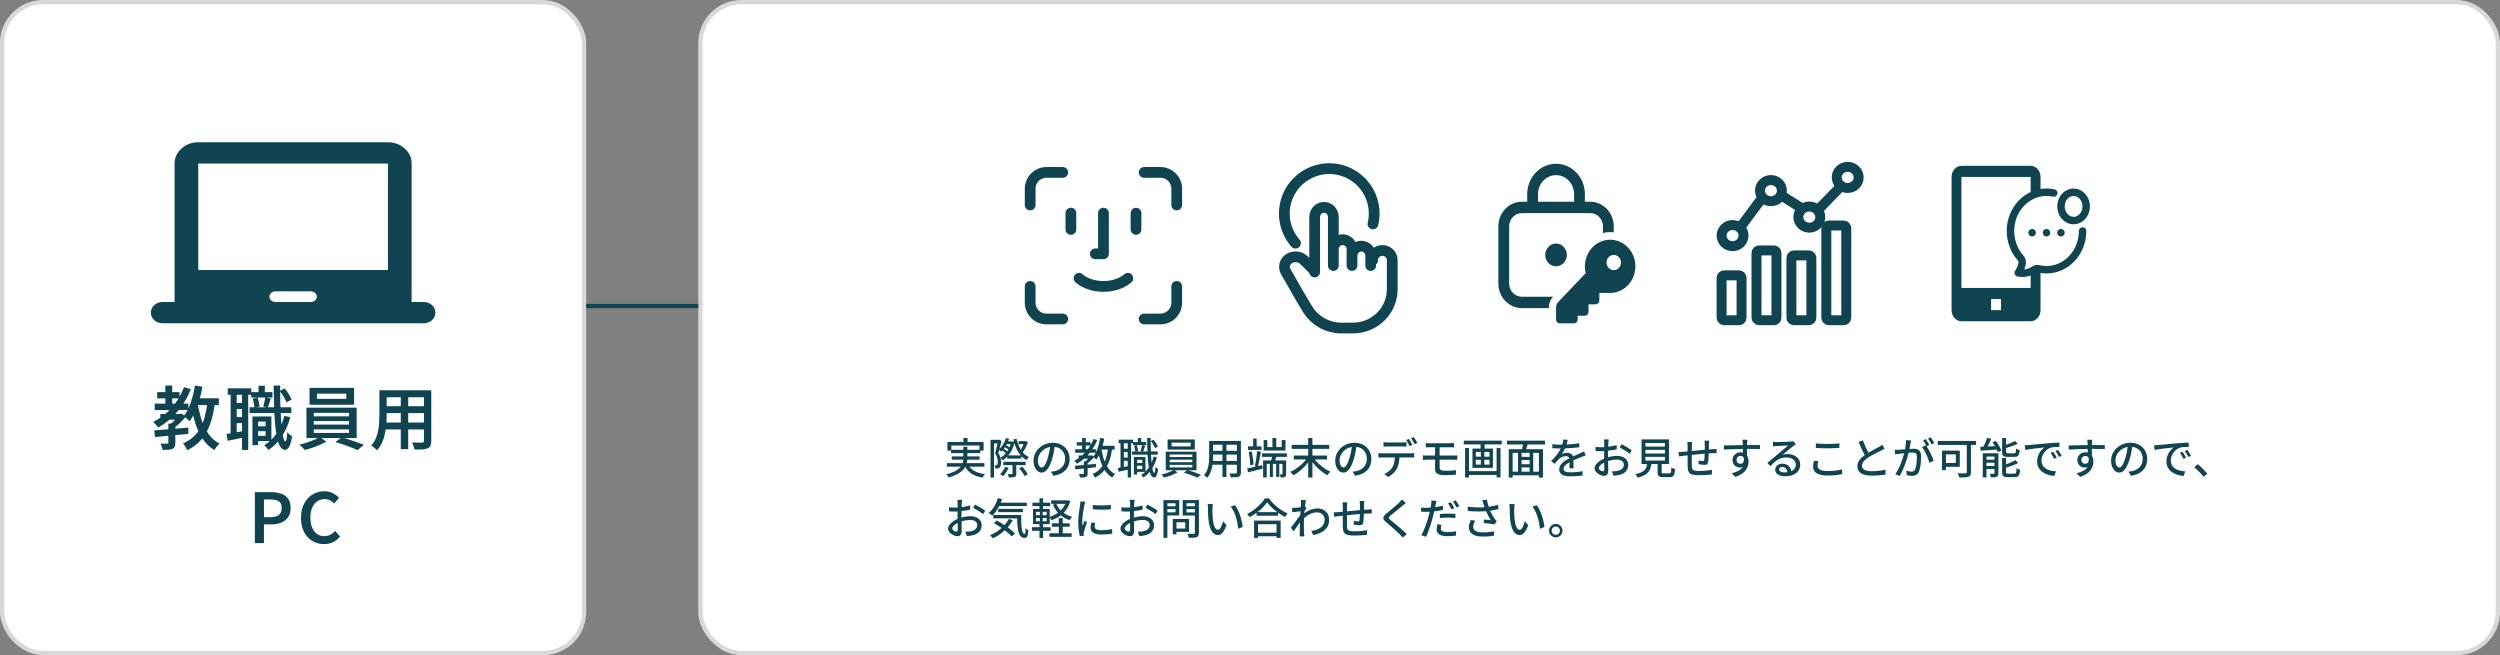
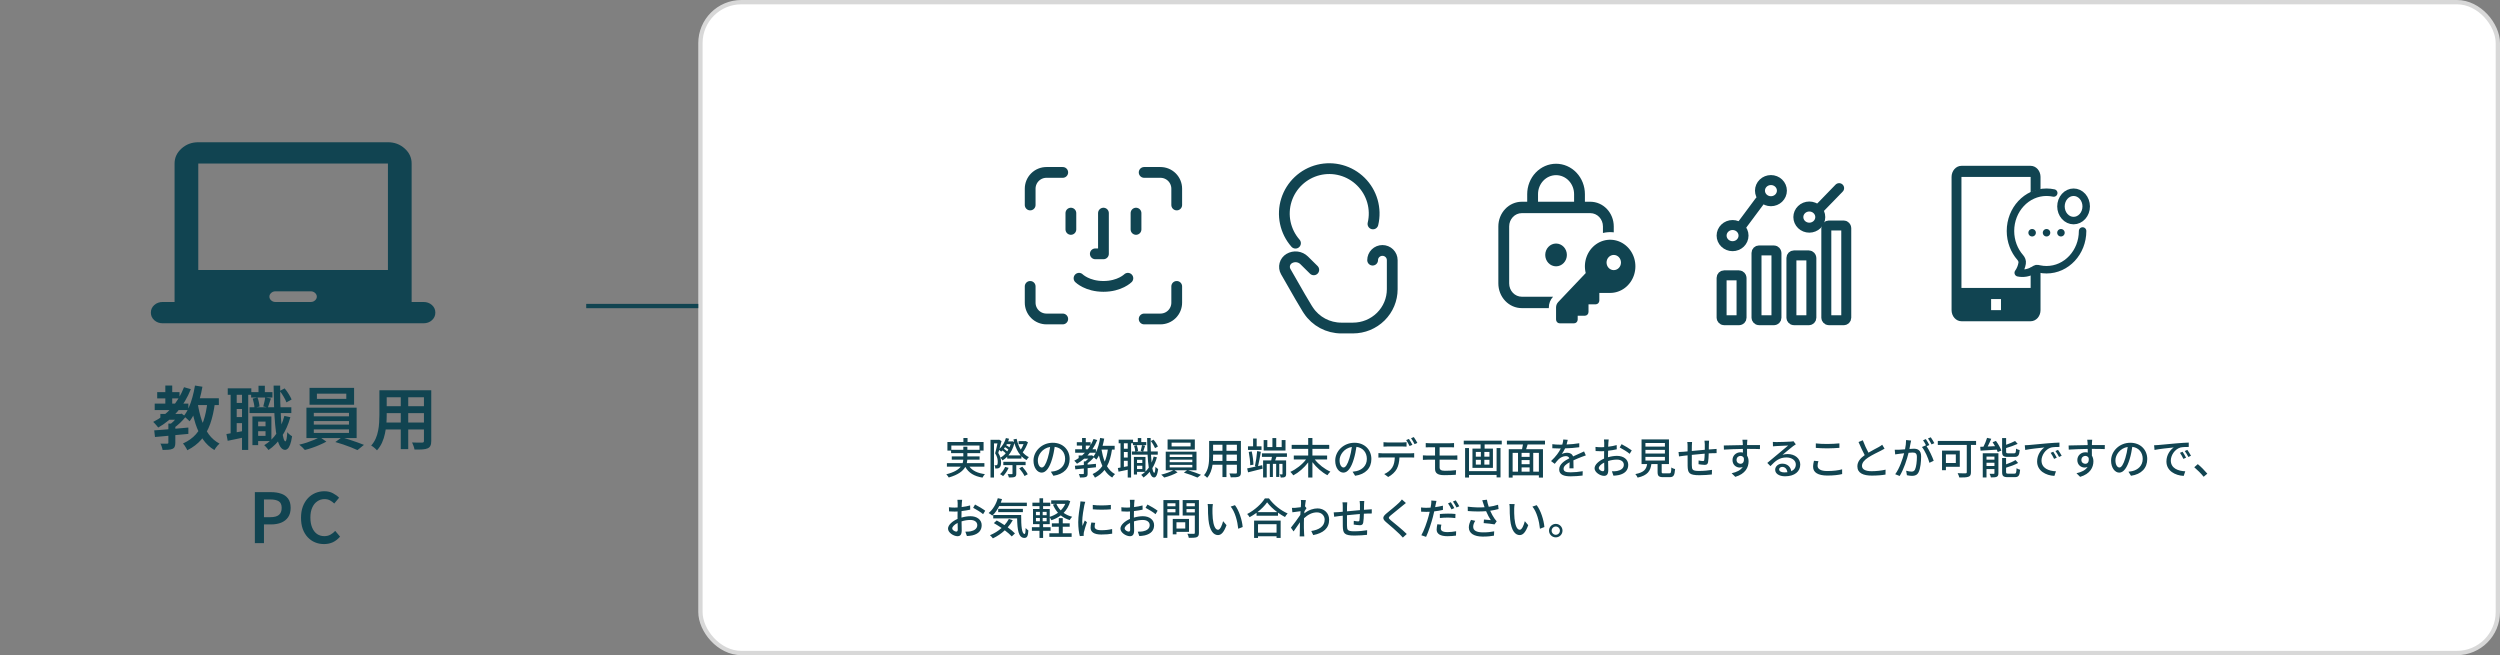
<svg xmlns="http://www.w3.org/2000/svg" width="580" height="152" viewBox="0 0 580 152" fill="none">
  <rect x="0" y="0" width="580" height="152" fill="#808080" stroke="none" />
  <rect x="162.5" y="0.5" width="417" height="151" rx="9.5" fill="white" stroke="#D8D8D8" />
-   <rect x="0.5" y="0.5" width="135" height="151" rx="9.5" fill="white" stroke="#D8D8D8" />
  <path d="M220.71 104.35H223.49V103.64H224.43V104.35H227.24V103.36H220.71V104.35ZM228.38 108.26H224.91C225.61 109.21 226.82 109.78 228.5 110C228.3 110.18 228.07 110.56 227.94 110.81C225.99 110.48 224.72 109.7 223.95 108.32C223.41 109.28 222.31 110.15 220.11 110.78C220.01 110.59 219.74 110.23 219.54 110.04C221.38 109.57 222.37 108.94 222.9 108.26H219.68V107.45H223.33C223.41 107.18 223.46 106.92 223.48 106.65H220.81V105.88H223.49V105.12H220.65V104.54H219.8V102.54H223.51V101.62H224.47V102.54H228.19V104.54H227.42V105.12H224.43V105.88H227.26V106.65H224.42C224.4 106.92 224.36 107.19 224.3 107.45H228.38V108.26ZM233.19 108.32L234 108.54C233.7 109.24 233.19 109.99 232.72 110.46C232.56 110.32 232.22 110.11 232.01 110C232.49 109.57 232.93 108.94 233.19 108.32ZM237.94 107.91H235.78V109.87C235.78 110.29 235.71 110.51 235.4 110.65C235.11 110.77 234.69 110.78 234.06 110.78C234.02 110.54 233.89 110.2 233.77 109.99C234.21 110 234.63 110 234.74 110C234.87 110 234.9 109.97 234.9 109.86V107.91H232.77V107.14H237.94V107.91ZM236.46 108.65L237.17 108.27C237.66 108.8 238.2 109.54 238.44 110.03L237.69 110.44C237.47 109.95 236.94 109.19 236.46 108.65ZM233.95 105.65H236.79C236.14 104.9 235.67 103.94 235.34 102.81C235.06 103.97 234.57 104.91 233.95 105.65ZM232.1 106.18C232.55 105.94 232.97 105.59 233.33 105.16C233.14 104.96 232.84 104.71 232.56 104.51C232.47 104.6 232.37 104.7 232.28 104.78C232.19 104.68 231.98 104.51 231.81 104.38C231.74 104.63 231.67 104.87 231.6 105.09C231.85 105.47 232 105.84 232.1 106.18ZM233.67 104.72C233.77 104.59 233.86 104.45 233.94 104.3C233.74 104.12 233.44 103.91 233.17 103.74C233.08 103.87 232.99 103.99 232.9 104.11C233.18 104.3 233.47 104.53 233.67 104.72ZM234.48 103.04H233.59C233.54 103.13 233.5 103.21 233.45 103.3C233.72 103.44 234 103.62 234.2 103.78C234.31 103.55 234.4 103.3 234.48 103.04ZM237.97 102.32L238.49 102.61C238.19 103.45 237.74 104.33 237.27 104.94C237.67 105.41 238.14 105.79 238.7 106.05C238.52 106.22 238.27 106.53 238.15 106.74C237.71 106.5 237.31 106.2 236.97 105.85V106.39H233.67V105.96C233.34 106.3 232.97 106.58 232.59 106.81C232.48 106.63 232.28 106.35 232.11 106.21C232.22 106.59 232.25 106.95 232.25 107.27C232.25 107.86 232.14 108.29 231.89 108.49C231.77 108.6 231.61 108.66 231.42 108.68C231.28 108.7 231.09 108.7 230.91 108.7C230.9 108.48 230.85 108.15 230.74 107.93C230.87 107.94 231 107.94 231.11 107.94C231.2 107.94 231.28 107.91 231.33 107.85C231.44 107.75 231.48 107.48 231.48 107.18C231.48 106.64 231.39 105.95 230.87 105.17C231.07 104.48 231.27 103.56 231.41 102.87H230.61V110.79H229.8V102.03H231.67L231.79 102L232.35 102.33C232.22 102.88 232.05 103.52 231.88 104.12C232.56 103.5 233.09 102.61 233.37 101.63L234.11 101.79C234.04 102 233.97 102.21 233.88 102.41H234.75L234.89 102.38L235.26 102.52C235.21 102.33 235.16 102.14 235.12 101.94L235.86 101.8C236.06 102.74 236.38 103.6 236.82 104.31C237.07 103.94 237.3 103.48 237.46 103.04H236.32V102.35H237.81L237.97 102.32ZM248.16 106.49C248.16 108.59 246.82 110.03 244.39 110.38L243.8 109.44C244.14 109.41 244.44 109.36 244.69 109.3C245.97 109.01 247.11 108.07 247.11 106.46C247.11 105.01 246.23 103.86 244.69 103.67C244.55 104.57 244.38 105.54 244.09 106.48C243.49 108.52 242.66 109.65 241.67 109.65C240.68 109.65 239.77 108.55 239.77 106.88C239.77 104.64 241.73 102.72 244.24 102.72C246.64 102.72 248.16 104.4 248.16 106.49ZM240.78 106.78C240.78 107.93 241.27 108.46 241.7 108.46C242.15 108.46 242.62 107.81 243.08 106.27C243.33 105.48 243.51 104.57 243.63 103.69C241.83 103.98 240.78 105.54 240.78 106.78ZM257.02 104.3H255.55C255.72 105.31 255.96 106.26 256.3 107.1C256.64 106.3 256.87 105.37 257.02 104.3ZM253.17 105.67L253.33 105.62L253.69 105.89C253.88 105.64 254.05 105.35 254.21 105.04H252.84C252.67 105.26 252.49 105.47 252.3 105.67H253.17ZM251.9 104.23H252.38C252.58 103.96 252.77 103.68 252.95 103.38H251.9V104.23ZM258.6 104.3H257.98C257.75 105.84 257.4 107.12 256.82 108.16C257.3 108.95 257.91 109.59 258.68 109.99C258.47 110.17 258.17 110.54 258.03 110.79C257.3 110.36 256.72 109.76 256.25 109.03C255.68 109.76 254.96 110.35 254.03 110.82C253.93 110.61 253.66 110.17 253.48 109.98C254.47 109.53 255.21 108.91 255.75 108.11C255.42 107.38 255.16 106.56 254.95 105.67C254.77 106.02 254.57 106.35 254.36 106.63C254.25 106.5 253.99 106.27 253.78 106.1C253.38 106.6 252.83 107.1 252.33 107.48V107.79L254.26 107.61V108.41C253.62 108.48 252.97 108.54 252.33 108.61V109.86C252.33 110.29 252.26 110.52 251.94 110.65C251.64 110.77 251.2 110.79 250.56 110.79C250.53 110.55 250.4 110.2 250.29 109.98C250.74 109.99 251.16 109.99 251.29 109.99C251.42 109.99 251.45 109.95 251.45 109.84V108.69C250.72 108.77 250.04 108.83 249.48 108.89L249.37 108.06C249.95 108.01 250.67 107.95 251.45 107.88V107.04H251.81C252.04 106.86 252.28 106.63 252.49 106.41H251.53C251.01 106.86 250.45 107.25 249.86 107.59C249.75 107.4 249.41 107.05 249.23 106.88C249.59 106.7 249.93 106.5 250.25 106.28V105.67H251.04C251.27 105.47 251.49 105.26 251.7 105.04H249.44V104.23H251.04V103.38H249.82V102.59H251.04V101.61H251.9V102.59H253.02V103.26C253.28 102.81 253.51 102.34 253.7 101.84L254.56 102.09C254.25 102.86 253.87 103.58 253.44 104.23H254.25V104.96C254.71 104.01 255.04 102.82 255.23 101.6L256.18 101.76C256.08 102.33 255.95 102.89 255.8 103.43H258.6V104.3ZM268.63 103.6L267.97 103.97C267.79 103.51 267.39 102.82 266.99 102.33L267.61 102C268.04 102.48 268.45 103.15 268.63 103.6ZM261.63 104.11V102.84H260.74V104.11H261.63ZM260.74 108.33L261.63 108.16V106.91H260.74V108.33ZM261.63 106.14V104.87H260.74V106.14H261.63ZM265.93 102.56V103.27H262.85V102.84H262.41V110.79H261.63V108.98C260.87 109.14 260.13 109.3 259.5 109.43L259.34 108.58C259.53 108.55 259.74 108.51 259.96 108.47V102.84H259.53V102.01H262.87V102.56H263.97V101.63H264.77V102.56H265.93ZM263.79 108.82H265.02V108.05H263.79V108.82ZM265.02 106.68H263.79V107.42H265.02V106.68ZM267.65 105.92L268.4 106.09C268.15 107.03 267.79 107.88 267.34 108.61C267.46 109.29 267.61 109.69 267.79 109.69C267.93 109.69 268.03 109.19 268.08 108.31C268.22 108.5 268.56 108.73 268.69 108.82C268.49 110.4 268.09 110.78 267.75 110.77C267.29 110.76 266.96 110.3 266.73 109.47C266.31 109.98 265.83 110.42 265.3 110.79C265.21 110.65 264.93 110.32 264.76 110.17C265.09 109.97 265.39 109.74 265.67 109.48H263.79V110.09H263.06V106.01H265.75V109.4C266.03 109.12 266.29 108.82 266.52 108.49C266.38 107.66 266.29 106.64 266.24 105.48H262.6V104.74H263.38C263.36 104.38 263.25 103.83 263.11 103.43L263.73 103.29C263.89 103.7 264.02 104.25 264.04 104.62L263.55 104.74H265.14L264.64 104.61C264.74 104.24 264.88 103.66 264.94 103.27L265.67 103.42C265.51 103.88 265.37 104.39 265.23 104.74H266.2C266.17 103.78 266.14 102.73 266.13 101.62H266.95C266.95 102.71 266.96 103.77 267 104.74H268.6V105.48H267.03C267.07 106.15 267.11 106.77 267.17 107.32C267.36 106.88 267.52 106.41 267.65 105.92ZM276.22 103.56V102.7H271.81V103.56H276.22ZM277.2 101.96V104.3H270.88V101.96H277.2ZM271.37 107.85V108.44H276.62V107.85H271.37ZM271.37 106.65V107.23H276.62V106.65H271.37ZM271.37 105.45V106.02H276.62V105.45H271.37ZM277.59 109.1H275.65C276.66 109.39 277.87 109.83 278.63 110.15L277.81 110.8C277.06 110.46 275.71 109.95 274.66 109.65L275.4 109.1H272.48L273.2 109.58C272.4 110.06 271.12 110.54 270.1 110.79C269.93 110.6 269.63 110.29 269.4 110.12C270.36 109.9 271.54 109.48 272.2 109.1H270.45V104.78H277.59V109.1ZM284.54 106.94H286.96V105.46H284.54V106.94ZM281.4 106.94H283.61V105.46H281.44V105.86C281.44 106.2 281.43 106.57 281.4 106.94ZM283.61 103.18H281.44V104.59H283.61V103.18ZM286.96 104.59V103.18H284.54V104.59H286.96ZM287.89 102.29V109.62C287.89 110.16 287.76 110.44 287.4 110.58C287.03 110.73 286.45 110.75 285.53 110.74C285.49 110.49 285.34 110.08 285.22 109.84C285.86 109.87 286.52 109.86 286.71 109.86C286.89 109.86 286.96 109.8 286.96 109.61V107.82H284.54V110.68H283.61V107.82H281.31C281.15 108.92 280.79 110.04 280.06 110.85C279.92 110.67 279.54 110.35 279.33 110.24C280.42 109.03 280.52 107.26 280.52 105.85V102.29H287.89ZM298.24 102.1V104.53H293.17V102.1H294.02V103.72H295.2V101.63H296.09V103.72H297.35V102.1H298.24ZM292.67 103.55V104.39H289.53V103.55H290.72V101.74H291.55V103.55H292.67ZM290.8 107.81L290.05 107.94C290.05 107.11 289.9 105.83 289.71 104.85L290.4 104.73C290.63 105.71 290.79 106.97 290.8 107.81ZM291.87 108.14L292.83 107.92L292.93 108.73C291.75 109.04 290.5 109.34 289.55 109.58L289.34 108.67C289.9 108.56 290.64 108.41 291.43 108.23L291.14 108.16C291.35 107.24 291.57 105.72 291.66 104.65L292.52 104.82C292.33 105.89 292.1 107.24 291.87 108.14ZM298.57 106H296.13C296.03 106.28 295.93 106.56 295.84 106.82H298.38V109.95C298.38 110.31 298.32 110.53 298.1 110.65C297.86 110.79 297.57 110.79 297.13 110.79C297.1 110.57 296.99 110.26 296.88 110.05C297.14 110.06 297.36 110.06 297.44 110.06C297.52 110.06 297.54 110.03 297.54 109.94V107.61H296.79V110.65H296.07V107.61H295.31V110.67H294.6V107.61H293.88V110.77H293.04V106.82H294.92C294.98 106.56 295.04 106.28 295.09 106H292.77V105.18H298.57V106ZM307.89 106.6H305.03C305.92 107.75 307.33 108.85 308.65 109.42C308.43 109.62 308.12 109.99 307.96 110.25C306.71 109.6 305.42 108.47 304.48 107.22V110.78H303.5V107.28C302.57 108.52 301.28 109.64 300.05 110.28C299.88 110.04 299.58 109.67 299.36 109.47C300.69 108.88 302.11 107.78 303 106.6H300.16V105.69H303.5V104.14H299.67V103.21H303.5V101.61H304.48V103.21H308.38V104.14H304.48V105.69H307.89V106.6ZM318.16 106.49C318.16 108.59 316.82 110.03 314.39 110.38L313.8 109.44C314.14 109.41 314.44 109.36 314.69 109.3C315.97 109.01 317.11 108.07 317.11 106.46C317.11 105.01 316.23 103.86 314.69 103.67C314.55 104.57 314.38 105.54 314.09 106.48C313.49 108.52 312.66 109.65 311.67 109.65C310.68 109.65 309.77 108.55 309.77 106.88C309.77 104.64 311.73 102.72 314.24 102.72C316.64 102.72 318.16 104.4 318.16 106.49ZM310.78 106.78C310.78 107.93 311.27 108.46 311.7 108.46C312.15 108.46 312.62 107.81 313.08 106.27C313.33 105.48 313.51 104.57 313.63 103.69C311.83 103.98 310.78 105.54 310.78 106.78ZM320.97 102.59C321.27 102.63 321.61 102.65 321.94 102.65H325.32C325.63 102.65 326.01 102.63 326.32 102.59V103.62C326 103.6 325.64 103.58 325.32 103.58H321.95C321.61 103.58 321.24 103.6 320.97 103.62V102.59ZM319.79 105.12C320.07 105.15 320.39 105.17 320.7 105.17H327.25C327.46 105.17 327.83 105.16 328.09 105.12V106.15C327.85 106.14 327.51 106.13 327.25 106.13H324.67C324.63 107.19 324.43 108.07 324.05 108.79C323.69 109.47 322.93 110.21 322.06 110.66L321.14 109.98C321.88 109.68 322.6 109.1 322.99 108.49C323.42 107.82 323.55 107.03 323.59 106.13H320.7C320.4 106.13 320.07 106.14 319.79 106.16V105.12ZM326.87 101.83C327.12 102.19 327.48 102.81 327.68 103.2L327.02 103.48C326.82 103.08 326.5 102.48 326.23 102.1L326.87 101.83ZM328 101.4C328.27 101.78 328.65 102.4 328.83 102.76L328.18 103.05C327.97 102.62 327.64 102.05 327.36 101.67L328 101.4ZM330.77 102.79C331.05 102.81 331.35 102.83 331.7 102.83H336.48C336.81 102.83 337.11 102.82 337.34 102.79V103.79C337.09 103.78 336.84 103.76 336.48 103.76H333.99V105.69H337.21C337.42 105.69 337.86 105.67 338.1 105.65L338.11 106.67C337.85 106.65 337.45 106.65 337.23 106.65H333.99V108.44C333.99 108.97 334.34 109.22 335.21 109.22C336.13 109.22 336.98 109.18 337.81 109.08L337.75 110.15C337.02 110.2 335.99 110.24 335.04 110.24C333.39 110.24 332.93 109.66 332.93 108.76V106.65H331.12C330.85 106.65 330.4 106.67 330.11 106.69V105.64C330.39 105.67 330.83 105.69 331.12 105.69H332.93V103.76H331.7C331.35 103.76 331.05 103.77 330.77 103.79V102.79ZM347.21 109.3V103.95H348.12V110.76H347.21V110.18H340.81V110.78H339.9V103.95H340.81V109.3H347.21ZM345.55 105.94V104.85H344.37V105.94H345.55ZM345.55 107.78V106.68H344.37V107.78H345.55ZM342.39 106.68V107.78H343.56V106.68H342.39ZM342.39 104.85V105.94H343.56V104.85H342.39ZM339.59 102.24H348.41V103.1H344.43V104.08H346.36V108.55H341.61V104.08H343.5V103.1H339.59V102.24ZM357.02 109.42V105.06H355.71V109.42H357.02ZM350.93 105.06V109.42H352.18V105.06H350.93ZM354.87 106V105.06H353.01V106H354.87ZM353.01 108.43V109.42H354.87V108.43H353.01ZM354.87 107.69V106.74H353.01V107.69H354.87ZM358.44 103.11H354.41C354.29 103.48 354.17 103.87 354.07 104.21H357.97V110.8H357.02V110.28H350.93V110.8H350.03V104.21H353.11C353.19 103.87 353.27 103.47 353.33 103.11H349.6V102.23H358.44V103.11ZM363.72 102.04C363.66 102.32 363.58 102.69 363.45 103.12C364.43 103.08 365.48 102.99 366.39 102.83V103.76C365.41 103.9 364.18 103.99 363.1 104.02C362.88 104.49 362.61 104.96 362.33 105.34C362.66 105.15 363.22 105.04 363.61 105.04C364.24 105.04 364.76 105.33 364.95 105.89C365.57 105.6 366.08 105.39 366.55 105.17C366.89 105.02 367.18 104.89 367.5 104.73L367.91 105.65C367.62 105.74 367.19 105.9 366.89 106.02C366.38 106.22 365.73 106.48 365.03 106.8C365.04 107.37 365.05 108.17 365.06 108.65H364.11C364.13 108.3 364.14 107.73 364.15 107.24C363.29 107.71 362.75 108.17 362.75 108.76C362.75 109.44 363.4 109.58 364.41 109.58C365.22 109.58 366.31 109.48 367.19 109.32L367.16 110.33C366.44 110.42 365.28 110.51 364.38 110.51C362.89 110.51 361.73 110.16 361.73 108.92C361.73 107.69 362.93 106.91 364.09 106.32C363.96 105.97 363.64 105.82 363.27 105.82C362.66 105.82 362.03 106.14 361.61 106.54C361.32 106.82 361.03 107.19 360.7 107.61L359.84 106.97C361.01 105.87 361.69 104.9 362.1 104.05C362 104.05 361.9 104.05 361.81 104.05C361.39 104.05 360.7 104.03 360.14 103.99V103.05C360.67 103.13 361.38 103.16 361.86 103.16C362.05 103.16 362.25 103.16 362.45 103.15C362.58 102.74 362.66 102.32 362.68 101.96L363.72 102.04ZM373.22 101.95C373.19 102.14 373.16 102.48 373.14 102.72C373.13 102.96 373.12 103.28 373.1 103.64C373.8 103.56 374.52 103.42 375.07 103.26L375.09 104.24C374.51 104.37 373.77 104.49 373.08 104.57C373.07 104.97 373.06 105.37 373.06 105.73C373.06 105.84 373.06 105.96 373.06 106.08C373.79 105.87 374.53 105.76 375.14 105.76C376.63 105.76 377.75 106.56 377.75 107.84C377.75 109.03 377.06 109.86 375.59 110.21C375.14 110.31 374.69 110.34 374.32 110.36L373.96 109.34C374.36 109.35 374.79 109.35 375.16 109.27C376 109.11 376.73 108.67 376.73 107.83C376.73 107.06 376.04 106.63 375.13 106.63C374.43 106.63 373.74 106.75 373.08 106.96C373.09 107.79 373.12 108.63 373.12 109.03C373.12 110.09 372.73 110.4 372.14 110.4C371.27 110.4 369.94 109.6 369.94 108.64C369.94 107.79 370.97 106.9 372.15 106.39C372.15 106.18 372.15 105.97 372.15 105.77C372.15 105.42 372.15 105.04 372.16 104.66C371.91 104.68 371.69 104.69 371.5 104.69C370.89 104.69 370.51 104.67 370.18 104.64L370.15 103.68C370.72 103.75 371.11 103.76 371.48 103.76C371.69 103.76 371.92 103.75 372.17 103.73C372.17 103.28 372.18 102.92 372.18 102.74C372.18 102.53 372.15 102.13 372.12 101.95H373.22ZM376.21 103.05C376.95 103.42 378.07 104.1 378.57 104.49L378.08 105.29C377.6 104.85 376.4 104.14 375.77 103.81L376.21 103.05ZM370.92 108.59C370.92 108.99 371.52 109.33 371.86 109.33C372.06 109.33 372.2 109.2 372.2 108.87C372.2 108.55 372.18 107.97 372.17 107.32C371.44 107.68 370.92 108.19 370.92 108.59ZM381.74 105.99V106.85H386.26V105.99H381.74ZM381.74 104.37V105.22H386.26V104.37H381.74ZM381.74 102.77V103.61H386.26V102.77H381.74ZM385.98 109.82H387.26C387.65 109.82 387.71 109.66 387.75 108.45C387.95 108.62 388.36 108.76 388.62 108.83C388.51 110.33 388.25 110.7 387.35 110.7H385.87C384.82 110.7 384.56 110.42 384.56 109.48V107.67H383.12C382.89 109.26 382.27 110.28 379.93 110.81C379.84 110.57 379.59 110.18 379.4 109.99C381.45 109.59 381.94 108.86 382.13 107.67H380.84V101.94H387.2V107.67H385.51V109.48C385.51 109.78 385.58 109.82 385.98 109.82ZM396.51 102.23C396.48 102.39 396.46 102.78 396.46 103.02C396.45 103.45 396.45 103.88 396.44 104.28C396.78 104.25 397.11 104.23 397.39 104.21C397.65 104.2 397.99 104.17 398.25 104.15V105.13C398.08 105.12 397.64 105.13 397.38 105.14C397.12 105.14 396.79 105.16 396.42 105.18C396.4 105.94 396.36 106.79 396.27 107.24C396.17 107.72 395.94 107.85 395.46 107.85C395.1 107.85 394.36 107.75 394.06 107.7L394.08 106.83C394.41 106.9 394.83 106.96 395.04 106.96C395.27 106.96 395.37 106.92 395.39 106.7C395.44 106.4 395.47 105.82 395.49 105.25C394.52 105.33 393.43 105.43 392.5 105.53C392.49 106.51 392.48 107.5 392.5 107.91C392.53 108.94 392.57 109.26 394.2 109.26C395.24 109.26 396.49 109.14 397.18 109.01L397.15 110.08C396.48 110.16 395.25 110.25 394.26 110.25C391.83 110.25 391.57 109.71 391.53 108.06C391.52 107.63 391.52 106.6 391.52 105.64C391.15 105.68 390.84 105.71 390.62 105.74C390.31 105.78 389.79 105.85 389.53 105.89L389.42 104.87C389.72 104.87 390.13 104.85 390.55 104.81C390.77 104.79 391.1 104.76 391.52 104.72C391.52 104.14 391.52 103.67 391.52 103.5C391.52 103.15 391.5 102.86 391.45 102.54H392.56C392.53 102.81 392.51 103.09 392.51 103.45C392.51 103.73 392.51 104.15 392.5 104.63C393.42 104.54 394.51 104.44 395.51 104.35C395.51 103.92 395.51 103.46 395.51 103.05C395.51 102.82 395.47 102.41 395.44 102.23H396.51ZM405.39 102.02C405.36 102.15 405.33 102.61 405.33 102.75C405.32 102.87 405.32 103.05 405.32 103.25H408.32L408.3 104.19C407.71 104.16 406.76 104.14 405.31 104.14C405.32 104.68 405.32 105.26 405.32 105.71C405.55 106.07 405.67 106.53 405.67 107.04C405.67 108.37 404.96 109.94 402.59 110.63L401.74 109.79C402.92 109.53 403.84 109.09 404.32 108.32C404.12 108.42 403.88 108.47 403.62 108.47C402.81 108.47 401.94 107.87 401.94 106.73C401.94 105.68 402.79 104.93 403.8 104.93C404 104.93 404.19 104.95 404.36 105C404.36 104.74 404.35 104.44 404.35 104.15C402.83 104.17 401.19 104.23 399.95 104.31L399.92 103.35C401.05 103.33 402.91 103.28 404.34 103.26C404.33 103.04 404.33 102.87 404.32 102.75C404.29 102.43 404.26 102.12 404.24 102.02H405.39ZM402.88 106.71C402.88 107.26 403.31 107.6 403.79 107.6C404.31 107.6 404.7 107.19 404.57 106.25C404.41 105.92 404.12 105.77 403.79 105.77C403.33 105.77 402.88 106.11 402.88 106.71ZM412.76 108.89C412.76 109.33 413.25 109.6 413.96 109.6C414.21 109.6 414.45 109.59 414.67 109.56C414.59 108.83 414.15 108.32 413.49 108.32C413.07 108.32 412.76 108.59 412.76 108.89ZM411.3 102.52C411.55 102.55 411.86 102.56 412.1 102.56C412.62 102.56 414.9 102.5 415.44 102.45C415.79 102.42 415.97 102.4 416.08 102.36L416.63 103.08C416.42 103.21 416.21 103.35 416 103.51C415.49 103.89 414.26 104.93 413.55 105.51C413.95 105.39 414.35 105.34 414.75 105.34C416.42 105.34 417.66 106.37 417.66 107.77C417.66 109.36 416.39 110.5 414.14 110.5C412.76 110.5 411.84 109.89 411.84 108.98C411.84 108.24 412.5 107.57 413.49 107.57C414.73 107.57 415.44 108.37 415.57 109.32C416.26 109.02 416.63 108.48 416.63 107.75C416.63 106.81 415.71 106.13 414.46 106.13C412.86 106.13 411.92 106.88 410.74 108.14L410.01 107.4C410.79 106.76 412.04 105.71 412.63 105.22C413.19 104.76 414.35 103.8 414.85 103.36C414.32 103.38 412.59 103.46 412.07 103.49C411.82 103.5 411.56 103.52 411.33 103.55L411.3 102.52ZM421.27 102.87C422 102.96 422.93 103 423.95 103C424.92 103 426 102.93 426.74 102.86V103.9C426.05 103.95 424.89 104.02 423.96 104.02C422.94 104.02 422.07 103.97 421.27 103.91V102.87ZM421.87 106.99C421.75 107.37 421.68 107.72 421.68 108.07C421.68 108.78 422.38 109.28 423.91 109.28C425.28 109.28 426.56 109.13 427.37 108.88L427.38 109.98C426.6 110.19 425.36 110.33 423.95 110.33C421.8 110.33 420.64 109.62 420.64 108.31C420.64 107.77 420.75 107.29 420.84 106.9L421.87 106.99ZM432.17 102.14C432.57 103.22 433.06 104.24 433.48 105.02C434.36 104.49 435.35 104 435.87 103.71C436.2 103.52 436.44 103.37 436.67 103.18L437.22 104.09C436.96 104.25 436.68 104.4 436.36 104.56C435.7 104.9 434.37 105.52 433.42 106.14C432.54 106.72 431.98 107.35 431.98 108.08C431.98 108.86 432.73 109.32 434.22 109.32C435.29 109.32 436.63 109.17 437.45 108.96L437.44 110.1C436.65 110.24 435.53 110.34 434.26 110.34C432.33 110.34 430.91 109.79 430.91 108.19C430.91 107.13 431.59 106.31 432.61 105.59C432.15 104.75 431.65 103.62 431.18 102.55L432.17 102.14ZM443.38 102.21C443.33 102.42 443.28 102.68 443.23 102.9C443.17 103.21 443.08 103.69 442.99 104.16C443.4 104.12 443.77 104.1 444 104.1C444.96 104.1 445.7 104.49 445.7 105.89C445.7 107.07 445.55 108.68 445.13 109.52C444.8 110.21 444.28 110.4 443.59 110.4C443.2 110.4 442.73 110.33 442.4 110.25L442.23 109.21C442.64 109.33 443.18 109.41 443.46 109.41C443.81 109.41 444.09 109.32 444.28 108.94C444.58 108.31 444.72 107.04 444.72 106C444.72 105.14 444.33 104.99 443.7 104.99C443.49 104.99 443.16 105.01 442.79 105.05C442.42 106.52 441.71 108.83 440.72 110.43L439.69 110.02C440.69 108.67 441.41 106.51 441.76 105.15C441.31 105.2 440.9 105.25 440.67 105.28C440.42 105.31 439.95 105.37 439.68 105.42L439.58 104.34C439.91 104.36 440.21 104.35 440.55 104.34C440.87 104.33 441.41 104.29 441.97 104.24C442.12 103.5 442.21 102.74 442.21 102.09L443.38 102.21ZM447.94 101.45C448.2 101.82 448.58 102.45 448.77 102.81L448.12 103.1C447.9 102.67 447.58 102.1 447.29 101.72L447.94 101.45ZM446.8 101.87C447.05 102.23 447.41 102.86 447.61 103.25L446.97 103.52C447.58 104.42 448.33 106.04 448.62 106.9L447.63 107.37C447.35 106.3 446.59 104.55 445.89 103.71L446.82 103.3C446.83 103.32 446.85 103.34 446.86 103.36C446.67 102.97 446.39 102.47 446.15 102.14L446.8 101.87ZM453.75 105.42H451.45V107.42H453.75V105.42ZM454.67 108.3H451.45V109.08H450.55V104.54H454.67V108.3ZM458.45 102.3V103.23H457.26V109.55C457.26 110.15 457.11 110.46 456.69 110.6C456.26 110.77 455.56 110.78 454.56 110.78C454.51 110.51 454.32 110.05 454.17 109.78C454.93 109.82 455.76 109.81 456 109.81C456.22 109.8 456.29 109.74 456.29 109.53V103.23H449.57V102.3H458.45ZM467.35 106H465.8C464.75 106 464.49 105.74 464.49 104.79V101.63H465.42V103.19C466.19 102.92 466.97 102.59 467.5 102.31L468.1 102.98C467.33 103.33 466.33 103.68 465.42 103.95V104.78C465.42 105.11 465.49 105.17 465.91 105.17H467.27C467.63 105.17 467.69 105.01 467.73 104.08C467.93 104.23 468.31 104.37 468.57 104.42C468.47 105.67 468.2 106 467.35 106ZM460.87 108.11H462.71V107.35H460.87V108.11ZM462.71 105.93H460.87V106.64H462.71V105.93ZM463.63 105.15V109.78C463.63 110.22 463.54 110.46 463.25 110.61C462.94 110.75 462.5 110.76 461.89 110.76C461.84 110.52 461.71 110.16 461.58 109.92C462 109.94 462.41 109.94 462.55 109.93C462.68 109.93 462.71 109.89 462.71 109.77V108.82H460.87V110.77H460V105.15H463.63ZM462.28 102.59L463.06 102.29C463.57 102.98 464.11 103.91 464.31 104.54L463.48 104.88C463.43 104.72 463.35 104.53 463.26 104.32C461.89 104.4 460.51 104.49 459.49 104.55L459.41 103.66C459.64 103.65 459.89 103.64 460.17 103.63C460.49 103 460.82 102.19 461 101.58L461.97 101.8C461.72 102.4 461.42 103.04 461.14 103.59L462.85 103.51C462.67 103.19 462.48 102.87 462.28 102.59ZM465.93 109.89H467.34C467.73 109.89 467.8 109.7 467.84 108.63C468.05 108.77 468.42 108.92 468.67 108.98C468.56 110.34 468.3 110.7 467.42 110.7H465.81C464.76 110.7 464.49 110.43 464.49 109.5V106.25H465.41V107.73C466.23 107.44 467.06 107.08 467.6 106.73L468.2 107.41C467.44 107.85 466.37 108.21 465.41 108.5V109.49C465.41 109.83 465.49 109.89 465.93 109.89ZM469.75 103.3C470.13 103.29 470.48 103.27 470.68 103.25C471.41 103.18 473.19 103.01 475.03 102.85C476.1 102.76 477.1 102.7 477.79 102.68V103.69C477.23 103.69 476.36 103.7 475.84 103.83C474.51 104.23 473.63 105.66 473.63 106.84C473.63 108.66 475.33 109.27 476.98 109.34L476.62 110.41C474.66 110.31 472.61 109.26 472.61 107.06C472.61 105.55 473.5 104.34 474.31 103.81C473.3 103.91 470.97 104.15 469.85 104.39L469.75 103.3ZM476.35 104.8C476.59 105.15 476.96 105.76 477.17 106.18L476.55 106.46C476.31 105.95 476.05 105.49 475.75 105.06L476.35 104.8ZM477.46 104.37C477.7 104.71 478.09 105.31 478.31 105.73L477.7 106.02C477.44 105.51 477.18 105.07 476.86 104.64L477.46 104.37ZM485.39 102.02C485.36 102.15 485.33 102.61 485.33 102.75C485.32 102.87 485.32 103.05 485.32 103.25H488.32L488.3 104.19C487.71 104.16 486.76 104.14 485.31 104.14C485.32 104.68 485.32 105.26 485.32 105.71C485.55 106.07 485.67 106.53 485.67 107.04C485.67 108.37 484.96 109.94 482.59 110.63L481.74 109.79C482.92 109.53 483.84 109.09 484.32 108.32C484.12 108.42 483.88 108.47 483.62 108.47C482.81 108.47 481.94 107.87 481.94 106.73C481.94 105.68 482.79 104.93 483.8 104.93C484 104.93 484.19 104.95 484.36 105C484.36 104.74 484.35 104.44 484.35 104.15C482.83 104.17 481.19 104.23 479.95 104.31L479.92 103.35C481.05 103.33 482.91 103.28 484.34 103.26C484.33 103.04 484.33 102.87 484.32 102.75C484.29 102.43 484.26 102.12 484.24 102.02H485.39ZM482.88 106.71C482.88 107.26 483.31 107.6 483.79 107.6C484.31 107.6 484.7 107.19 484.57 106.25C484.41 105.92 484.12 105.77 483.79 105.77C483.33 105.77 482.88 106.11 482.88 106.71ZM498.16 106.49C498.16 108.59 496.82 110.03 494.39 110.38L493.8 109.44C494.14 109.41 494.44 109.36 494.69 109.3C495.97 109.01 497.11 108.07 497.11 106.46C497.11 105.01 496.23 103.86 494.69 103.67C494.55 104.57 494.38 105.54 494.09 106.48C493.49 108.52 492.66 109.65 491.67 109.65C490.68 109.65 489.77 108.55 489.77 106.88C489.77 104.64 491.73 102.72 494.24 102.72C496.64 102.72 498.16 104.4 498.16 106.49ZM490.78 106.78C490.78 107.93 491.27 108.46 491.7 108.46C492.15 108.46 492.62 107.81 493.08 106.27C493.33 105.48 493.51 104.57 493.63 103.69C491.83 103.98 490.78 105.54 490.78 106.78ZM499.75 103.3C500.13 103.29 500.48 103.27 500.68 103.25C501.41 103.18 503.19 103.01 505.03 102.85C506.1 102.76 507.1 102.7 507.79 102.68V103.69C507.23 103.69 506.36 103.7 505.84 103.83C504.51 104.23 503.63 105.66 503.63 106.84C503.63 108.66 505.33 109.27 506.98 109.34L506.62 110.41C504.66 110.31 502.61 109.26 502.61 107.06C502.61 105.55 503.5 104.34 504.31 103.81C503.3 103.91 500.97 104.15 499.85 104.39L499.75 103.3ZM506.35 104.8C506.59 105.15 506.96 105.76 507.17 106.18L506.55 106.46C506.31 105.95 506.05 105.49 505.75 105.06L506.35 104.8ZM507.46 104.37C507.7 104.71 508.09 105.31 508.31 105.73L507.7 106.02C507.44 105.51 507.18 105.07 506.86 104.64L507.46 104.37ZM511.25 110.61C510.62 109.84 509.77 108.99 509.07 108.4L509.89 107.68C510.6 108.26 511.53 109.2 512.1 109.89L511.25 110.61ZM223.22 115.95C223.19 116.14 223.16 116.48 223.14 116.72C223.13 116.96 223.12 117.28 223.1 117.64C223.8 117.56 224.52 117.42 225.07 117.26L225.09 118.24C224.51 118.37 223.77 118.49 223.08 118.57C223.07 118.97 223.06 119.37 223.06 119.73C223.06 119.84 223.06 119.96 223.06 120.08C223.79 119.87 224.53 119.76 225.14 119.76C226.63 119.76 227.75 120.56 227.75 121.84C227.75 123.03 227.06 123.86 225.59 124.21C225.14 124.31 224.69 124.34 224.32 124.36L223.96 123.34C224.36 123.35 224.79 123.35 225.16 123.27C226 123.11 226.73 122.67 226.73 121.83C226.73 121.06 226.04 120.63 225.13 120.63C224.43 120.63 223.74 120.75 223.08 120.96C223.09 121.79 223.12 122.63 223.12 123.03C223.12 124.09 222.73 124.4 222.14 124.4C221.27 124.4 219.94 123.6 219.94 122.64C219.94 121.79 220.97 120.9 222.15 120.39C222.15 120.18 222.15 119.97 222.15 119.77C222.15 119.42 222.15 119.04 222.16 118.66C221.91 118.68 221.69 118.69 221.5 118.69C220.89 118.69 220.51 118.67 220.18 118.64L220.15 117.68C220.72 117.75 221.11 117.76 221.48 117.76C221.69 117.76 221.92 117.75 222.17 117.73C222.17 117.28 222.18 116.92 222.18 116.74C222.18 116.53 222.15 116.13 222.12 115.95H223.22ZM226.21 117.05C226.95 117.42 228.07 118.1 228.57 118.49L228.08 119.29C227.6 118.85 226.4 118.14 225.77 117.81L226.21 117.05ZM220.92 122.59C220.92 122.99 221.52 123.33 221.86 123.33C222.06 123.33 222.2 123.2 222.2 122.87C222.2 122.55 222.18 121.97 222.17 121.32C221.44 121.68 220.92 122.19 220.92 122.59ZM238.23 117.4H231.82C231.38 118.29 230.83 119.06 230.22 119.62C230.03 119.45 229.6 119.16 229.36 119.02C230.33 118.25 231.1 116.96 231.49 115.58L232.47 115.79C232.38 116.07 232.28 116.35 232.18 116.62H238.23V117.4ZM237.31 118.81H231.58V118.05H237.31V118.81ZM234.06 120.39L234.96 120.69C234.63 121.29 234.23 121.84 233.79 122.34C234.46 122.83 235.07 123.32 235.47 123.75L234.73 124.45C234.35 124.03 233.77 123.53 233.11 123.03C232.29 123.8 231.34 124.43 230.35 124.9C230.22 124.71 229.87 124.34 229.67 124.17C230.66 123.76 231.59 123.19 232.37 122.49C231.77 122.08 231.15 121.69 230.57 121.36L231.24 120.75C231.81 121.06 232.44 121.43 233.04 121.83C233.44 121.39 233.78 120.91 234.06 120.39ZM230.43 119.48H236.91C236.9 121.97 237.04 123.88 237.71 123.88C237.89 123.87 237.94 123.32 237.95 122.5C238.14 122.7 238.38 122.93 238.58 123.07C238.51 124.31 238.32 124.79 237.66 124.8C236.27 124.79 236.03 122.91 235.97 120.27H230.43V119.48ZM246.56 122.21V123.72H248.62V124.55H243.45V123.72H245.64V122.21H244.03V121.41H245.64V120.21H246.56V121.41H248.17V122.21H246.56ZM247.15 116.89H245.08C245.32 117.46 245.66 117.97 246.09 118.41C246.53 117.98 246.89 117.47 247.15 116.89ZM242.82 119.52V118.76H241.9V119.52H242.82ZM242.82 120.93V120.16H241.9V120.93H242.82ZM240.34 120.16V120.93H241.25V120.16H240.34ZM240.34 118.76V119.52H241.25V118.76H240.34ZM247.72 116.05L248.3 116.28C247.99 117.4 247.45 118.29 246.76 118.99C247.33 119.39 247.99 119.7 248.74 119.89C248.55 120.07 248.3 120.41 248.17 120.66C247.38 120.42 246.69 120.05 246.1 119.57C245.45 120.06 244.72 120.43 243.93 120.69C243.84 120.51 243.69 120.25 243.54 120.06V121.6H242V122.31H243.74V123.14H242V124.8H241.16V123.14H239.4V122.31H241.16V121.6H239.66V118.09H241.16V117.43H239.52V116.62H241.16V115.6H242V116.62H243.66V117.43H242V118.09H243.54V119.9C244.23 119.69 244.88 119.38 245.45 118.96C244.97 118.42 244.58 117.79 244.28 117.07L244.92 116.89H243.88V116.08H247.56L247.72 116.05ZM253.52 117.14C254.67 117.32 256.68 117.28 257.72 117.14V118.16C256.58 118.27 254.69 118.28 253.53 118.16L253.52 117.14ZM254.09 121.3C254 121.65 253.96 121.92 253.96 122.19C253.96 122.64 254.31 123.01 255.52 123.01C256.42 123.01 257.17 122.93 258.01 122.74L258.03 123.81C257.4 123.93 256.57 124.01 255.5 124.01C253.8 124.01 253.02 123.42 253.02 122.45C253.02 122.09 253.07 121.71 253.19 121.22L254.09 121.3ZM251.78 116.42C251.71 116.6 251.61 117 251.57 117.18C251.4 118 251.08 119.88 251.08 120.95C251.08 121.3 251.1 121.65 251.14 122.02C251.31 121.61 251.51 121.12 251.67 120.75L252.17 121.15C251.91 121.91 251.56 122.98 251.46 123.48C251.43 123.62 251.4 123.83 251.41 123.94C251.41 124.04 251.42 124.19 251.43 124.31L250.52 124.37C250.32 123.67 250.15 122.49 250.15 121.14C250.15 119.65 250.47 117.95 250.58 117.15C250.62 116.9 250.66 116.59 250.67 116.32L251.78 116.42ZM263.22 115.95C263.19 116.14 263.16 116.48 263.14 116.72C263.13 116.96 263.12 117.28 263.1 117.64C263.8 117.56 264.52 117.42 265.07 117.26L265.09 118.24C264.51 118.37 263.77 118.49 263.08 118.57C263.07 118.97 263.06 119.37 263.06 119.73C263.06 119.84 263.06 119.96 263.06 120.08C263.79 119.87 264.53 119.76 265.14 119.76C266.63 119.76 267.75 120.56 267.75 121.84C267.75 123.03 267.06 123.86 265.59 124.21C265.14 124.31 264.69 124.34 264.32 124.36L263.96 123.34C264.36 123.35 264.79 123.35 265.16 123.27C266 123.11 266.73 122.67 266.73 121.83C266.73 121.06 266.04 120.63 265.13 120.63C264.43 120.63 263.74 120.75 263.08 120.96C263.09 121.79 263.12 122.63 263.12 123.03C263.12 124.09 262.73 124.4 262.14 124.4C261.27 124.4 259.94 123.6 259.94 122.64C259.94 121.79 260.97 120.9 262.15 120.39C262.15 120.18 262.15 119.97 262.15 119.77C262.15 119.42 262.15 119.04 262.16 118.66C261.91 118.68 261.69 118.69 261.5 118.69C260.89 118.69 260.51 118.67 260.18 118.64L260.15 117.68C260.72 117.75 261.11 117.76 261.48 117.76C261.69 117.76 261.92 117.75 262.17 117.73C262.17 117.28 262.18 116.92 262.18 116.74C262.18 116.53 262.15 116.13 262.12 115.95H263.22ZM266.21 117.05C266.95 117.42 268.07 118.1 268.57 118.49L268.08 119.29C267.6 118.85 266.4 118.14 265.77 117.81L266.21 117.05ZM260.92 122.59C260.92 122.99 261.52 123.33 261.86 123.33C262.06 123.33 262.2 123.2 262.2 122.87C262.2 122.55 262.18 121.97 262.17 121.32C261.44 121.68 260.92 122.19 260.92 122.59ZM272.71 116.75H270.83V117.45H272.71V116.75ZM270.83 118.86H272.71V118.11H270.83V118.86ZM273.59 119.59H270.83V124.79H269.91V116.01H273.59V119.59ZM274.98 121.17H272.94V122.62H274.98V121.17ZM275.85 123.39H272.94V123.97H272.08V120.39H275.85V123.39ZM275.27 118.87H277.2V118.11H275.27V118.87ZM277.2 116.74H275.27V117.45H277.2V116.74ZM278.15 116.01V123.61C278.15 124.17 278.02 124.46 277.66 124.62C277.29 124.77 276.7 124.78 275.8 124.78C275.77 124.52 275.62 124.09 275.48 123.83C276.11 123.86 276.76 123.85 276.96 123.85C277.15 123.84 277.2 123.78 277.2 123.6V119.6H274.38V116.01H278.15ZM281.39 116.95C281.34 117.24 281.29 117.76 281.29 118.03C281.28 118.66 281.29 119.5 281.36 120.28C281.51 121.85 281.92 122.91 282.59 122.91C283.09 122.91 283.53 121.82 283.76 120.91L284.55 121.84C283.92 123.55 283.3 124.14 282.57 124.14C281.56 124.14 280.63 123.18 280.36 120.55C280.26 119.67 280.25 118.47 280.25 117.87C280.25 117.62 280.23 117.2 280.17 116.93L281.39 116.95ZM286.51 117.2C287.43 118.36 288.17 120.65 288.3 122.27L287.27 122.67C287.1 120.95 286.53 118.73 285.52 117.53L286.51 117.2ZM296.16 121.62H291.86V123.58H296.16V121.62ZM290.95 124.8V120.78H297.11V124.8H296.16V124.41H291.86V124.8H290.95ZM291.72 118.82H296.33C295.39 118.12 294.53 117.31 293.97 116.54C293.46 117.28 292.66 118.1 291.72 118.82ZM293.45 115.63H294.4C295.47 117.12 297.16 118.44 298.73 119.12C298.5 119.35 298.28 119.67 298.12 119.95C297.59 119.67 297.03 119.33 296.5 118.94V119.65H291.52V118.97C291.01 119.35 290.46 119.69 289.91 119.99C289.8 119.77 289.53 119.44 289.34 119.25C291.05 118.38 292.69 116.88 293.45 115.63ZM301.84 116.8C301.84 116.54 301.84 116.26 301.8 115.99L302.97 116.03C302.91 116.29 302.83 116.82 302.76 117.47H302.77L303.11 117.89C302.99 118.07 302.8 118.36 302.64 118.61C302.63 118.77 302.61 118.94 302.6 119.1C303.67 118.27 304.75 117.95 305.68 117.95C307.13 117.95 308.36 118.97 308.36 120.55C308.37 122.57 306.99 123.69 304.67 124.14L304.21 123.19C305.93 122.93 307.33 122.18 307.32 120.53C307.32 119.75 306.71 118.87 305.52 118.87C304.41 118.87 303.41 119.42 302.53 120.23C302.51 120.6 302.5 120.95 302.5 121.27C302.5 122.14 302.49 122.85 302.55 123.76C302.56 123.94 302.58 124.23 302.6 124.44H301.52C301.53 124.26 301.55 123.94 301.55 123.78C301.56 122.84 301.56 122.27 301.59 121.16C301.12 121.85 300.53 122.71 300.11 123.29L299.49 122.42C300.05 121.72 301.13 120.28 301.67 119.46C301.69 119.18 301.71 118.88 301.73 118.6C301.26 118.66 300.43 118.77 299.83 118.85L299.73 117.83C299.98 117.84 300.19 117.84 300.48 117.82C300.79 117.8 301.31 117.74 301.79 117.67C301.82 117.24 301.84 116.91 301.84 116.8ZM316.51 116.23C316.48 116.39 316.46 116.78 316.46 117.02C316.45 117.45 316.45 117.88 316.44 118.28C316.78 118.25 317.11 118.23 317.39 118.21C317.65 118.2 317.99 118.17 318.25 118.15V119.13C318.08 119.12 317.64 119.13 317.38 119.14C317.12 119.14 316.79 119.16 316.42 119.18C316.4 119.94 316.36 120.79 316.27 121.24C316.17 121.72 315.94 121.85 315.46 121.85C315.1 121.85 314.36 121.75 314.06 121.7L314.08 120.83C314.41 120.9 314.83 120.96 315.04 120.96C315.27 120.96 315.37 120.92 315.39 120.7C315.44 120.4 315.47 119.82 315.49 119.25C314.52 119.33 313.43 119.43 312.5 119.53C312.49 120.51 312.48 121.5 312.5 121.91C312.53 122.94 312.57 123.26 314.2 123.26C315.24 123.26 316.49 123.14 317.18 123.01L317.15 124.08C316.48 124.16 315.25 124.25 314.26 124.25C311.83 124.25 311.57 123.71 311.53 122.06C311.52 121.63 311.52 120.6 311.52 119.64C311.15 119.68 310.84 119.71 310.62 119.74C310.31 119.78 309.79 119.85 309.53 119.89L309.42 118.87C309.72 118.87 310.13 118.85 310.55 118.81C310.77 118.79 311.1 118.76 311.52 118.72C311.52 118.14 311.52 117.67 311.52 117.5C311.52 117.15 311.5 116.86 311.45 116.54H312.56C312.53 116.81 312.51 117.09 312.51 117.45C312.51 117.73 312.51 118.15 312.5 118.63C313.42 118.54 314.51 118.44 315.51 118.35C315.51 117.92 315.51 117.46 315.51 117.05C315.51 116.82 315.47 116.41 315.44 116.23H316.51ZM326.17 116.7C325.92 116.89 325.6 117.16 325.4 117.32C324.73 117.88 323.35 118.97 322.64 119.57C322.07 120.06 322.07 120.19 322.66 120.7C323.51 121.4 325.33 122.85 326.37 123.89L325.46 124.72C325.22 124.45 324.96 124.17 324.7 123.91C324.03 123.23 322.54 121.95 321.61 121.17C320.64 120.36 320.74 119.88 321.69 119.09C322.46 118.45 323.91 117.29 324.59 116.62C324.82 116.38 325.11 116.08 325.24 115.87L326.17 116.7ZM334.4 121.72C334.32 122.03 334.27 122.34 334.27 122.59C334.27 123.04 334.54 123.45 335.82 123.45C336.47 123.45 337.16 123.37 337.82 123.25L337.79 124.26C337.23 124.33 336.57 124.4 335.81 124.4C334.18 124.4 333.3 123.87 333.3 122.88C333.3 122.46 333.38 122.04 333.46 121.63L334.4 121.72ZM333.26 116.21C333.2 116.46 333.11 116.87 333.07 117.07C333.03 117.24 332.99 117.44 332.95 117.66C333.56 117.58 334.18 117.46 334.76 117.32V118.3C334.13 118.45 333.43 118.56 332.74 118.64C332.65 119.07 332.54 119.53 332.43 119.95C332.06 121.36 331.39 123.42 330.85 124.55L329.75 124.18C330.35 123.16 331.08 121.1 331.45 119.7C331.53 119.39 331.62 119.06 331.69 118.73C331.41 118.74 331.14 118.75 330.89 118.75C330.42 118.75 330.06 118.74 329.7 118.71L329.68 117.73C330.17 117.79 330.51 117.81 330.9 117.81C331.21 117.81 331.55 117.8 331.89 117.77C331.95 117.47 332 117.22 332.02 117.03C332.07 116.71 332.08 116.34 332.06 116.12L333.26 116.21ZM334.05 119.25C334.59 119.2 335.28 119.16 335.92 119.16C336.5 119.16 337.1 119.18 337.67 119.24L337.64 120.2C337.13 120.13 336.54 120.08 335.94 120.08C335.29 120.08 334.68 120.11 334.05 120.18V119.25ZM336.59 116.51C336.84 116.87 337.2 117.5 337.4 117.88L336.74 118.17C336.54 117.76 336.21 117.16 335.94 116.78L336.59 116.51ZM337.73 116.08C338 116.46 338.37 117.09 338.56 117.45L337.91 117.74C337.69 117.31 337.36 116.73 337.09 116.35L337.73 116.08ZM344.16 116.91C344.09 116.69 343.99 116.36 343.88 116.06L344.96 115.93C345.04 116.44 345.21 117.04 345.39 117.58C346.12 117.48 346.89 117.32 347.55 117.1L347.67 118.1C347.1 118.26 346.38 118.39 345.72 118.49C346.03 119.2 346.43 119.9 346.75 120.35C346.9 120.57 347.06 120.76 347.23 120.94L346.73 121.66C346.21 121.54 344.98 121.42 344.21 121.36L344.28 120.53C344.81 120.57 345.52 120.63 345.86 120.67C345.51 120.13 345.09 119.36 344.77 118.59C343.57 118.69 342.17 118.69 340.53 118.56L340.51 117.55C342 117.73 343.34 117.76 344.42 117.68C344.32 117.37 344.23 117.11 344.16 116.91ZM342.26 120.83C341.95 121.31 341.78 121.75 341.78 122.21C341.78 123.11 342.59 123.5 344.03 123.51C345.08 123.52 345.95 123.41 346.65 123.27L346.6 124.27C346 124.38 345.13 124.5 343.97 124.49C342.01 124.48 340.77 123.75 340.77 122.36C340.77 121.78 340.96 121.24 341.27 120.61L342.26 120.83ZM351.39 116.95C351.34 117.24 351.29 117.76 351.29 118.03C351.28 118.66 351.29 119.5 351.36 120.28C351.51 121.85 351.92 122.91 352.59 122.91C353.09 122.91 353.53 121.82 353.76 120.91L354.55 121.84C353.92 123.55 353.3 124.14 352.57 124.14C351.56 124.14 350.63 123.18 350.36 120.55C350.26 119.67 350.25 118.47 350.25 117.87C350.25 117.62 350.23 117.2 350.17 116.93L351.39 116.95ZM356.51 117.2C357.43 118.36 358.17 120.65 358.3 122.27L357.27 122.67C357.1 120.95 356.53 118.73 355.52 117.53L356.51 117.2ZM360.94 121.54C361.81 121.54 362.5 122.25 362.5 123.11C362.5 123.97 361.81 124.67 360.94 124.67C360.08 124.67 359.37 123.97 359.37 123.11C359.37 122.25 360.08 121.54 360.94 121.54ZM360.94 124.07C361.47 124.07 361.9 123.64 361.9 123.11C361.9 122.58 361.47 122.15 360.94 122.15C360.41 122.15 359.98 122.58 359.98 123.11C359.98 123.64 360.41 124.07 360.94 124.07Z" fill="#114451" />
  <path d="M37.75 75C36.971 75 36.318 74.763 35.792 74.288C35.266 73.814 35.002 73.228 35 72.529C34.998 71.831 35.262 71.245 35.792 70.77C36.322 70.296 36.974 70.059 37.75 70.059H40.5V37.941C40.5 36.582 41.039 35.419 42.117 34.453C43.195 33.486 44.489 33.002 46 33H90C91.513 33 92.808 33.484 93.886 34.453C94.964 35.421 95.502 36.584 95.5 37.941V70.059H98.25C99.029 70.059 99.683 70.296 100.211 70.77C100.739 71.245 101.002 71.831 101 72.529C100.998 73.228 100.734 73.815 100.208 74.291C99.682 74.767 99.029 75.003 98.25 75H37.75ZM63.875 70.059H72.125C72.492 70.059 72.812 69.935 73.088 69.688C73.362 69.441 73.5 69.153 73.5 68.823C73.5 68.494 73.362 68.206 73.088 67.959C72.812 67.712 72.492 67.588 72.125 67.588H63.875C63.508 67.588 63.188 67.712 62.913 67.959C62.638 68.206 62.5 68.494 62.5 68.823C62.5 69.153 62.638 69.441 62.913 69.688C63.188 69.935 63.508 70.059 63.875 70.059ZM46 62.647H90V37.941H46V62.647Z" fill="#114451" />
  <path d="M37.204 96.04H41.828V97.384H37.204V96.04ZM36.468 90.968H41.652V92.424H36.468V90.968ZM35.892 93.64H43.7V95.128H35.892V93.64ZM38.356 89.448H39.956V94.392H38.356V89.448ZM42.692 89.832L44.276 90.28C43.487 92.264 42.441 94.013 41.14 95.528C39.849 97.032 38.372 98.253 36.708 99.192C36.633 99.075 36.521 98.936 36.372 98.776C36.233 98.605 36.089 98.44 35.94 98.28C35.791 98.12 35.657 97.987 35.54 97.88C37.183 97.069 38.612 95.976 39.828 94.6C41.044 93.213 41.999 91.624 42.692 89.832ZM39.06 98.28H40.676V102.728C40.676 103.112 40.628 103.411 40.532 103.624C40.447 103.848 40.271 104.019 40.004 104.136C39.737 104.253 39.417 104.323 39.044 104.344C38.671 104.376 38.228 104.392 37.716 104.392C37.684 104.168 37.62 103.917 37.524 103.64C37.439 103.363 37.337 103.123 37.22 102.92C37.561 102.931 37.881 102.936 38.18 102.936C38.489 102.936 38.692 102.936 38.788 102.936C38.905 102.925 38.98 102.904 39.012 102.872C39.044 102.84 39.06 102.781 39.06 102.696V98.28ZM41.476 96.04H41.828L42.148 95.96L43.092 96.68C42.708 97.16 42.26 97.645 41.748 98.136C41.236 98.616 40.74 99.021 40.26 99.352C40.164 99.213 40.031 99.059 39.86 98.888C39.689 98.717 39.545 98.579 39.428 98.472C39.684 98.28 39.94 98.061 40.196 97.816C40.452 97.56 40.692 97.299 40.916 97.032C41.151 96.765 41.337 96.525 41.476 96.312V96.04ZM35.78 99.848C36.452 99.795 37.22 99.736 38.084 99.672C38.948 99.597 39.86 99.523 40.82 99.448C41.78 99.363 42.74 99.277 43.7 99.192V100.664C42.783 100.749 41.86 100.835 40.932 100.92C40.004 101.005 39.113 101.091 38.26 101.176C37.417 101.251 36.649 101.32 35.956 101.384L35.78 99.848ZM44.948 92.392H50.772V93.976H44.948V92.392ZM45.236 89.448L46.964 89.72C46.783 90.765 46.548 91.784 46.26 92.776C45.983 93.757 45.652 94.675 45.268 95.528C44.895 96.371 44.468 97.107 43.988 97.736C43.892 97.629 43.759 97.501 43.588 97.352C43.428 97.192 43.257 97.037 43.076 96.888C42.895 96.739 42.74 96.621 42.612 96.536C43.06 95.992 43.449 95.347 43.78 94.6C44.121 93.843 44.409 93.027 44.644 92.152C44.889 91.267 45.087 90.365 45.236 89.448ZM48.116 93.336L49.86 93.496C49.625 95.32 49.263 96.931 48.772 98.328C48.281 99.715 47.609 100.915 46.756 101.928C45.903 102.931 44.804 103.773 43.46 104.456C43.396 104.317 43.305 104.147 43.188 103.944C43.071 103.752 42.948 103.555 42.82 103.352C42.692 103.16 42.569 103.005 42.452 102.888C43.679 102.333 44.676 101.624 45.444 100.76C46.212 99.885 46.804 98.835 47.22 97.608C47.636 96.371 47.935 94.947 48.116 93.336ZM45.876 93.64C46.1 95.037 46.415 96.344 46.82 97.56C47.236 98.776 47.775 99.843 48.436 100.76C49.108 101.677 49.94 102.397 50.932 102.92C50.804 103.027 50.66 103.165 50.5 103.336C50.351 103.517 50.207 103.699 50.068 103.88C49.929 104.072 49.817 104.248 49.732 104.408C48.665 103.768 47.78 102.936 47.076 101.912C46.372 100.877 45.801 99.688 45.364 98.344C44.937 96.989 44.591 95.507 44.324 93.896L45.876 93.64ZM59.22 98.888H62.212V100.04H59.22V98.888ZM58.26 90.968H63.204V92.232H58.26V90.968ZM57.892 94.488H67.588V95.832H57.892V94.488ZM59.572 96.616H62.964V102.328H59.572V101.128H61.604V97.816H59.572V96.616ZM58.564 96.616H59.892V103.272H58.564V96.616ZM59.972 89.496H61.444V91.832H59.972V89.496ZM65.972 96.488L67.364 96.792C66.895 98.477 66.233 99.965 65.38 101.256C64.527 102.536 63.497 103.587 62.292 104.408C62.239 104.312 62.148 104.195 62.02 104.056C61.903 103.917 61.78 103.773 61.652 103.624C61.524 103.485 61.407 103.373 61.3 103.288C62.463 102.584 63.433 101.651 64.212 100.488C64.991 99.325 65.577 97.992 65.972 96.488ZM58.628 92.472L59.732 92.216C59.871 92.536 59.977 92.893 60.052 93.288C60.137 93.683 60.191 94.024 60.212 94.312L59.028 94.6C59.028 94.312 58.985 93.971 58.9 93.576C58.825 93.181 58.735 92.813 58.628 92.472ZM64.9 90.696L66.036 90.104C66.367 90.488 66.681 90.925 66.98 91.416C67.279 91.896 67.503 92.317 67.652 92.68L66.452 93.352C66.324 92.979 66.111 92.541 65.812 92.04C65.524 91.539 65.22 91.091 64.9 90.696ZM61.524 92.2L62.852 92.456C62.724 92.829 62.596 93.208 62.468 93.592C62.351 93.965 62.244 94.285 62.148 94.552L61.076 94.296C61.161 93.997 61.247 93.651 61.332 93.256C61.428 92.861 61.492 92.509 61.524 92.2ZM52.836 90.088H58.308V91.592H52.836V90.088ZM54.18 93.48H57.012V94.888H54.18V93.48ZM54.18 96.76H57.012V98.168H54.18V96.76ZM53.508 90.888H54.916V100.984H53.508V90.888ZM56.148 90.872H57.588V104.392H56.148V90.872ZM52.532 100.696C53.097 100.6 53.769 100.483 54.548 100.344C55.327 100.205 56.121 100.061 56.932 99.912L57.06 101.368C56.324 101.528 55.588 101.688 54.852 101.848C54.116 101.997 53.439 102.136 52.82 102.264L52.532 100.696ZM63.476 89.464H64.996C64.985 90.84 64.996 92.163 65.028 93.432C65.071 94.701 65.124 95.88 65.188 96.968C65.252 98.045 65.332 98.989 65.428 99.8C65.535 100.611 65.652 101.245 65.78 101.704C65.908 102.152 66.052 102.381 66.212 102.392C66.319 102.392 66.409 102.205 66.484 101.832C66.559 101.459 66.612 100.936 66.644 100.264C66.729 100.371 66.841 100.493 66.98 100.632C67.129 100.76 67.273 100.877 67.412 100.984C67.561 101.08 67.679 101.155 67.764 101.208C67.636 102.061 67.481 102.717 67.3 103.176C67.119 103.635 66.927 103.949 66.724 104.12C66.521 104.291 66.329 104.376 66.148 104.376C65.711 104.365 65.337 104.12 65.028 103.64C64.729 103.171 64.479 102.499 64.276 101.624C64.084 100.739 63.935 99.683 63.828 98.456C63.721 97.229 63.641 95.859 63.588 94.344C63.535 92.829 63.497 91.203 63.476 89.464ZM73.524 91.336V92.536H80.34V91.336H73.524ZM71.812 89.992H82.148V93.896H71.812V89.992ZM72.804 97.688V98.504H80.964V97.688H72.804ZM72.804 99.624V100.44H80.964V99.624H72.804ZM72.804 95.784V96.584H80.964V95.784H72.804ZM71.092 94.584H82.74V101.624H71.092V94.584ZM74.18 101.384L75.716 102.456C75.289 102.701 74.788 102.947 74.212 103.192C73.647 103.448 73.06 103.677 72.452 103.88C71.855 104.093 71.279 104.264 70.724 104.392C70.575 104.211 70.372 103.997 70.116 103.752C69.86 103.517 69.631 103.32 69.428 103.16C69.993 103.032 70.575 102.872 71.172 102.68C71.78 102.477 72.351 102.264 72.884 102.04C73.417 101.816 73.849 101.597 74.18 101.384ZM77.796 102.552L79.3 101.464C79.865 101.613 80.463 101.795 81.092 102.008C81.721 102.211 82.329 102.419 82.916 102.632C83.503 102.835 84.009 103.027 84.436 103.208L82.932 104.424C82.527 104.232 82.031 104.019 81.444 103.784C80.857 103.56 80.244 103.336 79.604 103.112C78.964 102.899 78.361 102.712 77.796 102.552ZM88.996 90.536H98.98V92.168H88.996V90.536ZM88.996 94.232H98.996V95.848H88.996V94.232ZM88.948 98.024H99.044V99.64H88.948V98.024ZM88.02 90.536H89.716V96.312C89.716 96.931 89.689 97.608 89.636 98.344C89.583 99.069 89.476 99.805 89.316 100.552C89.167 101.288 88.943 101.992 88.644 102.664C88.345 103.336 87.951 103.939 87.46 104.472C87.375 104.365 87.247 104.237 87.076 104.088C86.905 103.939 86.735 103.795 86.564 103.656C86.393 103.528 86.244 103.432 86.116 103.368C86.553 102.877 86.9 102.344 87.156 101.768C87.412 101.181 87.599 100.579 87.716 99.96C87.844 99.331 87.924 98.707 87.956 98.088C87.999 97.459 88.02 96.861 88.02 96.296V90.536ZM98.356 90.536H100.052V102.312C100.052 102.781 99.988 103.144 99.86 103.4C99.743 103.667 99.535 103.869 99.236 104.008C98.927 104.147 98.521 104.232 98.02 104.264C97.529 104.296 96.911 104.307 96.164 104.296C96.132 104.072 96.057 103.795 95.94 103.464C95.833 103.144 95.721 102.872 95.604 102.648C95.935 102.669 96.26 102.68 96.58 102.68C96.9 102.68 97.183 102.68 97.428 102.68C97.673 102.68 97.844 102.68 97.94 102.68C98.089 102.68 98.196 102.653 98.26 102.6C98.324 102.536 98.356 102.435 98.356 102.296V90.536ZM92.98 91.176H94.708V104.2H92.98V91.176ZM59.127 126V114.176H62.855C63.741 114.176 64.525 114.293 65.207 114.528C65.89 114.752 66.429 115.131 66.823 115.664C67.229 116.197 67.431 116.917 67.431 117.824C67.431 118.699 67.234 119.424 66.839 120C66.445 120.565 65.906 120.987 65.223 121.264C64.541 121.531 63.773 121.664 62.919 121.664H61.239V126H59.127ZM61.239 119.984H62.759C63.634 119.984 64.285 119.808 64.711 119.456C65.138 119.093 65.351 118.549 65.351 117.824C65.351 117.099 65.127 116.592 64.679 116.304C64.231 116.016 63.565 115.872 62.679 115.872H61.239V119.984ZM75.163 126.224C74.416 126.224 73.723 126.091 73.083 125.824C72.443 125.557 71.877 125.163 71.387 124.64C70.896 124.117 70.512 123.477 70.235 122.72C69.968 121.963 69.835 121.099 69.835 120.128C69.835 119.157 69.973 118.293 70.251 117.536C70.539 116.779 70.928 116.133 71.419 115.6C71.92 115.067 72.496 114.661 73.147 114.384C73.808 114.107 74.512 113.968 75.259 113.968C76.005 113.968 76.667 114.123 77.243 114.432C77.819 114.731 78.293 115.077 78.667 115.472L77.547 116.816C77.237 116.517 76.901 116.272 76.539 116.08C76.176 115.888 75.76 115.792 75.291 115.792C74.661 115.792 74.096 115.968 73.595 116.32C73.093 116.661 72.704 117.152 72.427 117.792C72.149 118.421 72.011 119.179 72.011 120.064C72.011 120.96 72.144 121.733 72.411 122.384C72.677 123.024 73.051 123.52 73.531 123.872C74.021 124.213 74.592 124.384 75.243 124.384C75.765 124.384 76.235 124.272 76.651 124.048C77.067 123.824 77.44 123.531 77.771 123.168L78.891 124.496C78.411 125.061 77.861 125.493 77.243 125.792C76.624 126.08 75.931 126.224 75.163 126.224Z" fill="#114451" />
  <path d="M136 71H162" stroke="#114451" />
  <path d="M246.556 40H242.778C241.776 40 240.815 40.398 240.106 41.106C239.398 41.815 239 42.776 239 43.778V47.556M265.444 40H269.222C270.224 40 271.185 40.398 271.894 41.106C272.602 41.815 273 42.776 273 43.778V47.556M263.556 49.444V53.222M248.444 49.444V53.222M250.333 64.556C250.333 64.556 252.222 66.444 256 66.444C259.778 66.444 261.667 64.556 261.667 64.556M256 49.444V58.889H254.111M246.556 74H242.778C241.776 74 240.815 73.602 240.106 72.894C239.398 72.185 239 71.224 239 70.222V66.444M265.444 74H269.222C270.224 74 271.185 73.602 271.894 72.894C272.602 72.185 273 71.224 273 70.222V66.444" stroke="#114451" stroke-width="2.5" stroke-linecap="round" stroke-linejoin="round" />
-   <path d="M305 63.102V50.352C305 49.755 305.228 49.182 305.635 48.761C306.041 48.339 306.592 48.102 307.167 48.102C307.741 48.102 308.292 48.339 308.699 48.761C309.105 49.182 309.333 49.755 309.333 50.352V61.602M309.333 60.852V57.852C309.333 57.556 309.389 57.264 309.498 56.99C309.607 56.718 309.767 56.469 309.968 56.261C310.169 56.052 310.408 55.886 310.671 55.773C310.934 55.66 311.215 55.602 311.5 55.602C311.785 55.602 312.066 55.66 312.329 55.773C312.592 55.886 312.831 56.052 313.032 56.261C313.233 56.469 313.393 56.718 313.502 56.99C313.611 57.264 313.667 57.556 313.667 57.852V61.602M313.667 59.352C313.667 58.755 313.895 58.182 314.301 57.761C314.708 57.339 315.259 57.102 315.833 57.102C316.408 57.102 316.959 57.339 317.365 57.761C317.772 58.182 318 58.755 318 59.352V61.602" stroke="#114451" stroke-width="2.5" stroke-linecap="round" stroke-linejoin="round" />
  <path d="M318.449 60.352C318.449 59.755 318.688 59.182 319.115 58.761C319.542 58.339 320.121 58.102 320.724 58.102C321.328 58.102 321.907 58.339 322.333 58.761C322.76 59.182 323 59.755 323 60.352V67.102C323 69.489 322.041 71.778 320.334 73.466C318.627 75.153 316.312 76.102 313.897 76.102H310.863H311.179C309.671 76.102 308.187 75.732 306.86 75.025C305.533 74.318 304.404 73.296 303.575 72.052L303.278 71.602C302.804 70.884 301.142 68.02 298.292 63.01C298.002 62.499 297.924 61.896 298.076 61.33C298.228 60.763 298.597 60.278 299.106 59.977C299.647 59.656 300.281 59.523 300.908 59.599C301.534 59.676 302.117 59.956 302.565 60.397L304.795 62.602" stroke="#114451" stroke-width="2.5" stroke-linecap="round" stroke-linejoin="round" />
  <path d="M318.526 51.95C318.939 50.211 318.897 48.395 318.405 46.676C317.913 44.957 316.987 43.394 315.716 42.137C314.445 40.88 312.872 39.97 311.148 39.496C309.424 39.023 307.608 39 305.873 39.431C304.138 39.863 302.543 40.733 301.242 41.959C299.94 43.184 298.976 44.724 298.441 46.43C297.907 48.136 297.82 49.951 298.19 51.7C298.56 53.449 299.373 55.074 300.552 56.417" stroke="#114451" stroke-width="2.5" stroke-linecap="round" stroke-linejoin="bevel" />
  <rect x="348.414" y="48.402" width="24.161" height="21.98" rx="5.784" fill="white" />
  <path d="M363.516 59.144C363.516 59.846 363.251 60.518 362.78 61.014C362.31 61.51 361.671 61.788 361.005 61.788C360.34 61.788 359.701 61.51 359.23 61.014C358.76 60.518 358.495 59.846 358.495 59.144C358.495 58.443 358.76 57.77 359.23 57.275C359.701 56.779 360.34 56.5 361.005 56.5C361.671 56.5 362.31 56.779 362.78 57.275C363.251 57.77 363.516 58.443 363.516 59.144ZM361.005 37.99C359.23 37.99 357.527 38.733 356.272 40.056C355.017 41.378 354.311 43.171 354.311 45.042V46.804H353.056C351.614 46.804 350.23 47.408 349.21 48.482C348.19 49.557 347.617 51.014 347.617 52.534V65.755C347.617 67.274 348.19 68.732 349.21 69.806C350.23 70.88 351.614 71.484 353.056 71.484H359.332V71.332C359.332 70.397 359.685 69.501 360.313 68.84H353.056C352.28 68.84 351.535 68.515 350.985 67.936C350.436 67.358 350.128 66.573 350.128 65.755V52.534C350.128 50.831 351.44 49.449 353.056 49.449H368.954C370.571 49.449 371.883 50.831 371.883 52.534V54.051C372.706 53.854 373.555 53.804 374.393 53.903V52.534C374.393 51.781 374.253 51.036 373.979 50.341C373.706 49.646 373.305 49.014 372.8 48.482C372.295 47.95 371.696 47.528 371.036 47.24C370.376 46.953 369.669 46.804 368.954 46.804H367.699V45.042C367.699 43.171 366.994 41.378 365.739 40.056C364.483 38.733 362.781 37.99 361.005 37.99ZM356.822 45.042C356.822 43.873 357.262 42.752 358.047 41.925C358.832 41.099 359.896 40.635 361.005 40.635C362.115 40.635 363.179 41.099 363.964 41.925C364.748 42.752 365.189 43.873 365.189 45.042V46.804H356.822V45.042ZM373.557 67.958C374.779 67.958 375.97 67.555 376.964 66.805C377.958 66.055 378.704 64.997 379.099 63.778C379.493 62.559 379.515 61.241 379.163 60.008C378.81 58.776 378.1 57.69 377.132 56.903C376.164 56.117 374.987 55.669 373.766 55.623C372.544 55.576 371.339 55.933 370.32 56.644C369.301 57.355 368.519 58.384 368.083 59.587C367.647 60.79 367.579 62.106 367.888 63.352L361.496 70.086C361.182 70.417 361.005 70.865 361.005 71.332V74.128C361.005 74.362 361.094 74.586 361.25 74.752C361.407 74.917 361.62 75.01 361.842 75.01H365.189C365.411 75.01 365.624 74.917 365.781 74.752C365.938 74.586 366.026 74.362 366.026 74.128V73.247H367.699C367.921 73.247 368.134 73.154 368.291 72.989C368.448 72.823 368.536 72.599 368.536 72.365V70.603H370.21C370.431 70.603 370.644 70.51 370.801 70.344C370.958 70.179 371.046 69.955 371.046 69.721V67.958H373.557ZM374.393 59.144C374.837 59.144 375.263 59.33 375.577 59.66C375.89 59.991 376.067 60.44 376.067 60.907C376.067 61.375 375.89 61.823 375.577 62.154C375.263 62.484 374.837 62.67 374.393 62.67C373.949 62.67 373.524 62.484 373.21 62.154C372.896 61.823 372.72 61.375 372.72 60.907C372.72 60.44 372.896 59.991 373.21 59.66C373.524 59.33 373.949 59.144 374.393 59.144Z" fill="#114451" />
  <rect x="399.412" y="63.882" width="4.627" height="10.412" rx="0.578" fill="white" stroke="#114451" stroke-width="2.314" />
  <rect x="407.51" y="58.098" width="4.627" height="16.196" rx="0.578" fill="white" stroke="#114451" stroke-width="2.314" />
  <rect x="415.608" y="59.255" width="4.627" height="15.039" rx="0.578" fill="white" stroke="#114451" stroke-width="2.314" />
  <rect x="423.706" y="52.313" width="4.627" height="21.98" rx="0.578" fill="white" stroke="#114451" stroke-width="2.314" />
  <path d="M426.119 41.16C426.119 41.811 426.387 42.436 426.864 42.896C427.341 43.356 427.988 43.615 428.662 43.615C429.337 43.615 429.984 43.356 430.461 42.896C430.938 42.436 431.206 41.811 431.206 41.16C431.206 40.51 430.938 39.885 430.461 39.425C429.984 38.965 429.337 38.706 428.662 38.706C427.988 38.706 427.341 38.965 426.864 39.425C426.387 39.885 426.119 40.51 426.119 41.16Z" fill="white" />
-   <path d="M426.119 41.16C426.119 41.811 426.387 42.436 426.864 42.896C427.341 43.356 427.988 43.615 428.662 43.615C429.337 43.615 429.984 43.356 430.461 42.896C430.938 42.436 431.206 41.811 431.206 41.16C431.206 40.51 430.938 39.885 430.461 39.425C429.984 38.965 429.337 38.706 428.662 38.706C427.988 38.706 427.341 38.965 426.864 39.425C426.387 39.885 426.119 40.51 426.119 41.16Z" stroke="#114451" stroke-width="2.314" stroke-linecap="round" stroke-linejoin="round" />
  <path d="M417.216 50.364C417.216 51.015 417.484 51.639 417.961 52.1C418.438 52.56 419.085 52.819 419.76 52.819C420.434 52.819 421.081 52.56 421.558 52.1C422.035 51.639 422.303 51.015 422.303 50.364C422.303 49.713 422.035 49.089 421.558 48.629C421.081 48.169 420.434 47.91 419.76 47.91C419.085 47.91 418.438 48.169 417.961 48.629C417.484 49.089 417.216 49.713 417.216 50.364Z" fill="white" />
  <path d="M417.216 50.364C417.216 51.015 417.484 51.639 417.961 52.1C418.438 52.56 419.085 52.819 419.76 52.819C420.434 52.819 421.081 52.56 421.558 52.1C422.035 51.639 422.303 51.015 422.303 50.364C422.303 49.713 422.035 49.089 421.558 48.629C421.081 48.169 420.434 47.91 419.76 47.91C419.085 47.91 418.438 48.169 417.961 48.629C417.484 49.089 417.216 49.713 417.216 50.364Z" stroke="#114451" stroke-width="2.314" stroke-linecap="round" stroke-linejoin="round" />
-   <path d="M408.314 44.228C408.314 44.879 408.582 45.504 409.059 45.964C409.536 46.424 410.183 46.683 410.858 46.683C411.532 46.683 412.179 46.424 412.656 45.964C413.133 45.504 413.401 44.879 413.401 44.228C413.401 43.577 413.133 42.953 412.656 42.493C412.179 42.033 411.532 41.774 410.858 41.774C410.183 41.774 409.536 42.033 409.059 42.493C408.582 42.953 408.314 43.577 408.314 44.228Z" fill="white" />
+   <path d="M408.314 44.228C408.314 44.879 408.582 45.504 409.059 45.964C409.536 46.424 410.183 46.683 410.858 46.683C411.532 46.683 412.179 46.424 412.656 45.964C413.133 45.504 413.401 44.879 413.401 44.228C413.401 43.577 413.133 42.953 412.656 42.493C412.179 42.033 411.532 41.774 410.858 41.774C410.183 41.774 409.536 42.033 409.059 42.493Z" fill="white" />
  <path d="M408.314 44.228C408.314 44.879 408.582 45.504 409.059 45.964C409.536 46.424 410.183 46.683 410.858 46.683C411.532 46.683 412.179 46.424 412.656 45.964C413.133 45.504 413.401 44.879 413.401 44.228C413.401 43.577 413.133 42.953 412.656 42.493C412.179 42.033 411.532 41.774 410.858 41.774C410.183 41.774 409.536 42.033 409.059 42.493C408.582 42.953 408.314 43.577 408.314 44.228Z" stroke="#114451" stroke-width="2.314" stroke-linecap="round" stroke-linejoin="round" />
  <path d="M399.412 54.659C399.412 55.31 399.68 55.934 400.157 56.395C400.634 56.855 401.281 57.114 401.955 57.114C402.63 57.114 403.277 56.855 403.754 56.395C404.231 55.934 404.499 55.31 404.499 54.659C404.499 54.008 404.231 53.384 403.754 52.924C403.277 52.463 402.63 52.205 401.955 52.205C401.281 52.205 400.634 52.463 400.157 52.924C399.68 53.384 399.412 54.008 399.412 54.659Z" fill="white" />
  <path d="M399.412 54.659C399.412 55.31 399.68 55.934 400.157 56.395C400.634 56.855 401.281 57.114 401.955 57.114C402.63 57.114 403.277 56.855 403.754 56.395C404.231 55.934 404.499 55.31 404.499 54.659C404.499 54.008 404.231 53.384 403.754 52.924C403.277 52.463 402.63 52.205 401.955 52.205C401.281 52.205 400.634 52.463 400.157 52.924C399.68 53.384 399.412 54.008 399.412 54.659Z" stroke="#114451" stroke-width="2.314" stroke-linecap="round" stroke-linejoin="round" />
  <path d="M422.303 48.151L426.677 43.648" stroke="#114451" stroke-width="2.314" stroke-linecap="round" stroke-linejoin="round" />
  <path d="M404.051 52.321L408.247 46.683" stroke="#114451" stroke-width="2.314" stroke-linecap="round" stroke-linejoin="round" />
-   <path d="M417.979 48.311L413.401 45.402" stroke="#114451" stroke-width="2.314" stroke-linecap="round" stroke-linejoin="round" />
  <g clip-path="url(#clip0_227_59)">
    <rect x="453.6" y="38.959" width="17.85" height="35.082" fill="white" />
    <path d="M471.109 38.472H455.056C454.448 38.472 453.865 38.743 453.435 39.226C453.005 39.709 452.763 40.364 452.763 41.047V71.953C452.763 72.636 453.005 73.291 453.435 73.774C453.865 74.257 454.448 74.528 455.056 74.528H471.109C471.717 74.528 472.3 74.257 472.73 73.774C473.16 73.291 473.402 72.636 473.402 71.953V41.047C473.402 40.364 473.16 39.709 472.73 39.226C472.3 38.743 471.717 38.472 471.109 38.472ZM464.229 71.953H461.936V69.377H464.229V71.953ZM455.056 66.802V41.047H471.109V66.802H455.056Z" fill="#114451" />
  </g>
  <ellipse cx="474.238" cy="53.368" rx="8.367" ry="9.397" fill="white" />
  <ellipse cx="480.932" cy="48.356" rx="2.789" ry="3.132" fill="white" />
  <path d="M483.163 53.587C483.163 58.552 479.416 62.576 474.796 62.576C474.251 62.577 473.711 62.521 473.177 62.409C472.793 62.327 472.601 62.287 472.468 62.31C472.334 62.333 472.143 62.447 471.763 62.673C470.681 63.321 469.435 63.538 468.229 63.291C468.69 62.651 469.002 61.893 469.138 61.084C469.222 60.586 469.014 60.102 468.703 59.748C467.294 58.139 466.429 55.972 466.429 53.587C466.429 48.623 470.176 44.597 474.796 44.597C475.371 44.598 475.928 44.658 476.469 44.777" stroke="#114451" stroke-width="1.735" stroke-linecap="round" stroke-linejoin="round" />
  <path d="M474.793 53.994H474.799M478.135 53.994H478.143M471.449 53.994H471.457M484 47.886C484 48.758 483.691 49.595 483.142 50.212C482.593 50.828 481.848 51.175 481.071 51.175C480.295 51.175 479.55 50.828 479.001 50.212C478.451 49.595 478.143 48.758 478.143 47.886C478.143 47.014 478.451 46.177 479.001 45.56C479.55 44.944 480.295 44.597 481.071 44.597C481.848 44.597 482.593 44.944 483.142 45.56C483.691 46.177 484 47.014 484 47.886Z" stroke="#114451" stroke-width="1.735" stroke-linecap="round" stroke-linejoin="round" />
  <defs>
    <clipPath id="clip0_227_59">
      <rect width="21.197" height="37.588" fill="white" transform="translate(452.206 37.706)" />
    </clipPath>
  </defs>
</svg>